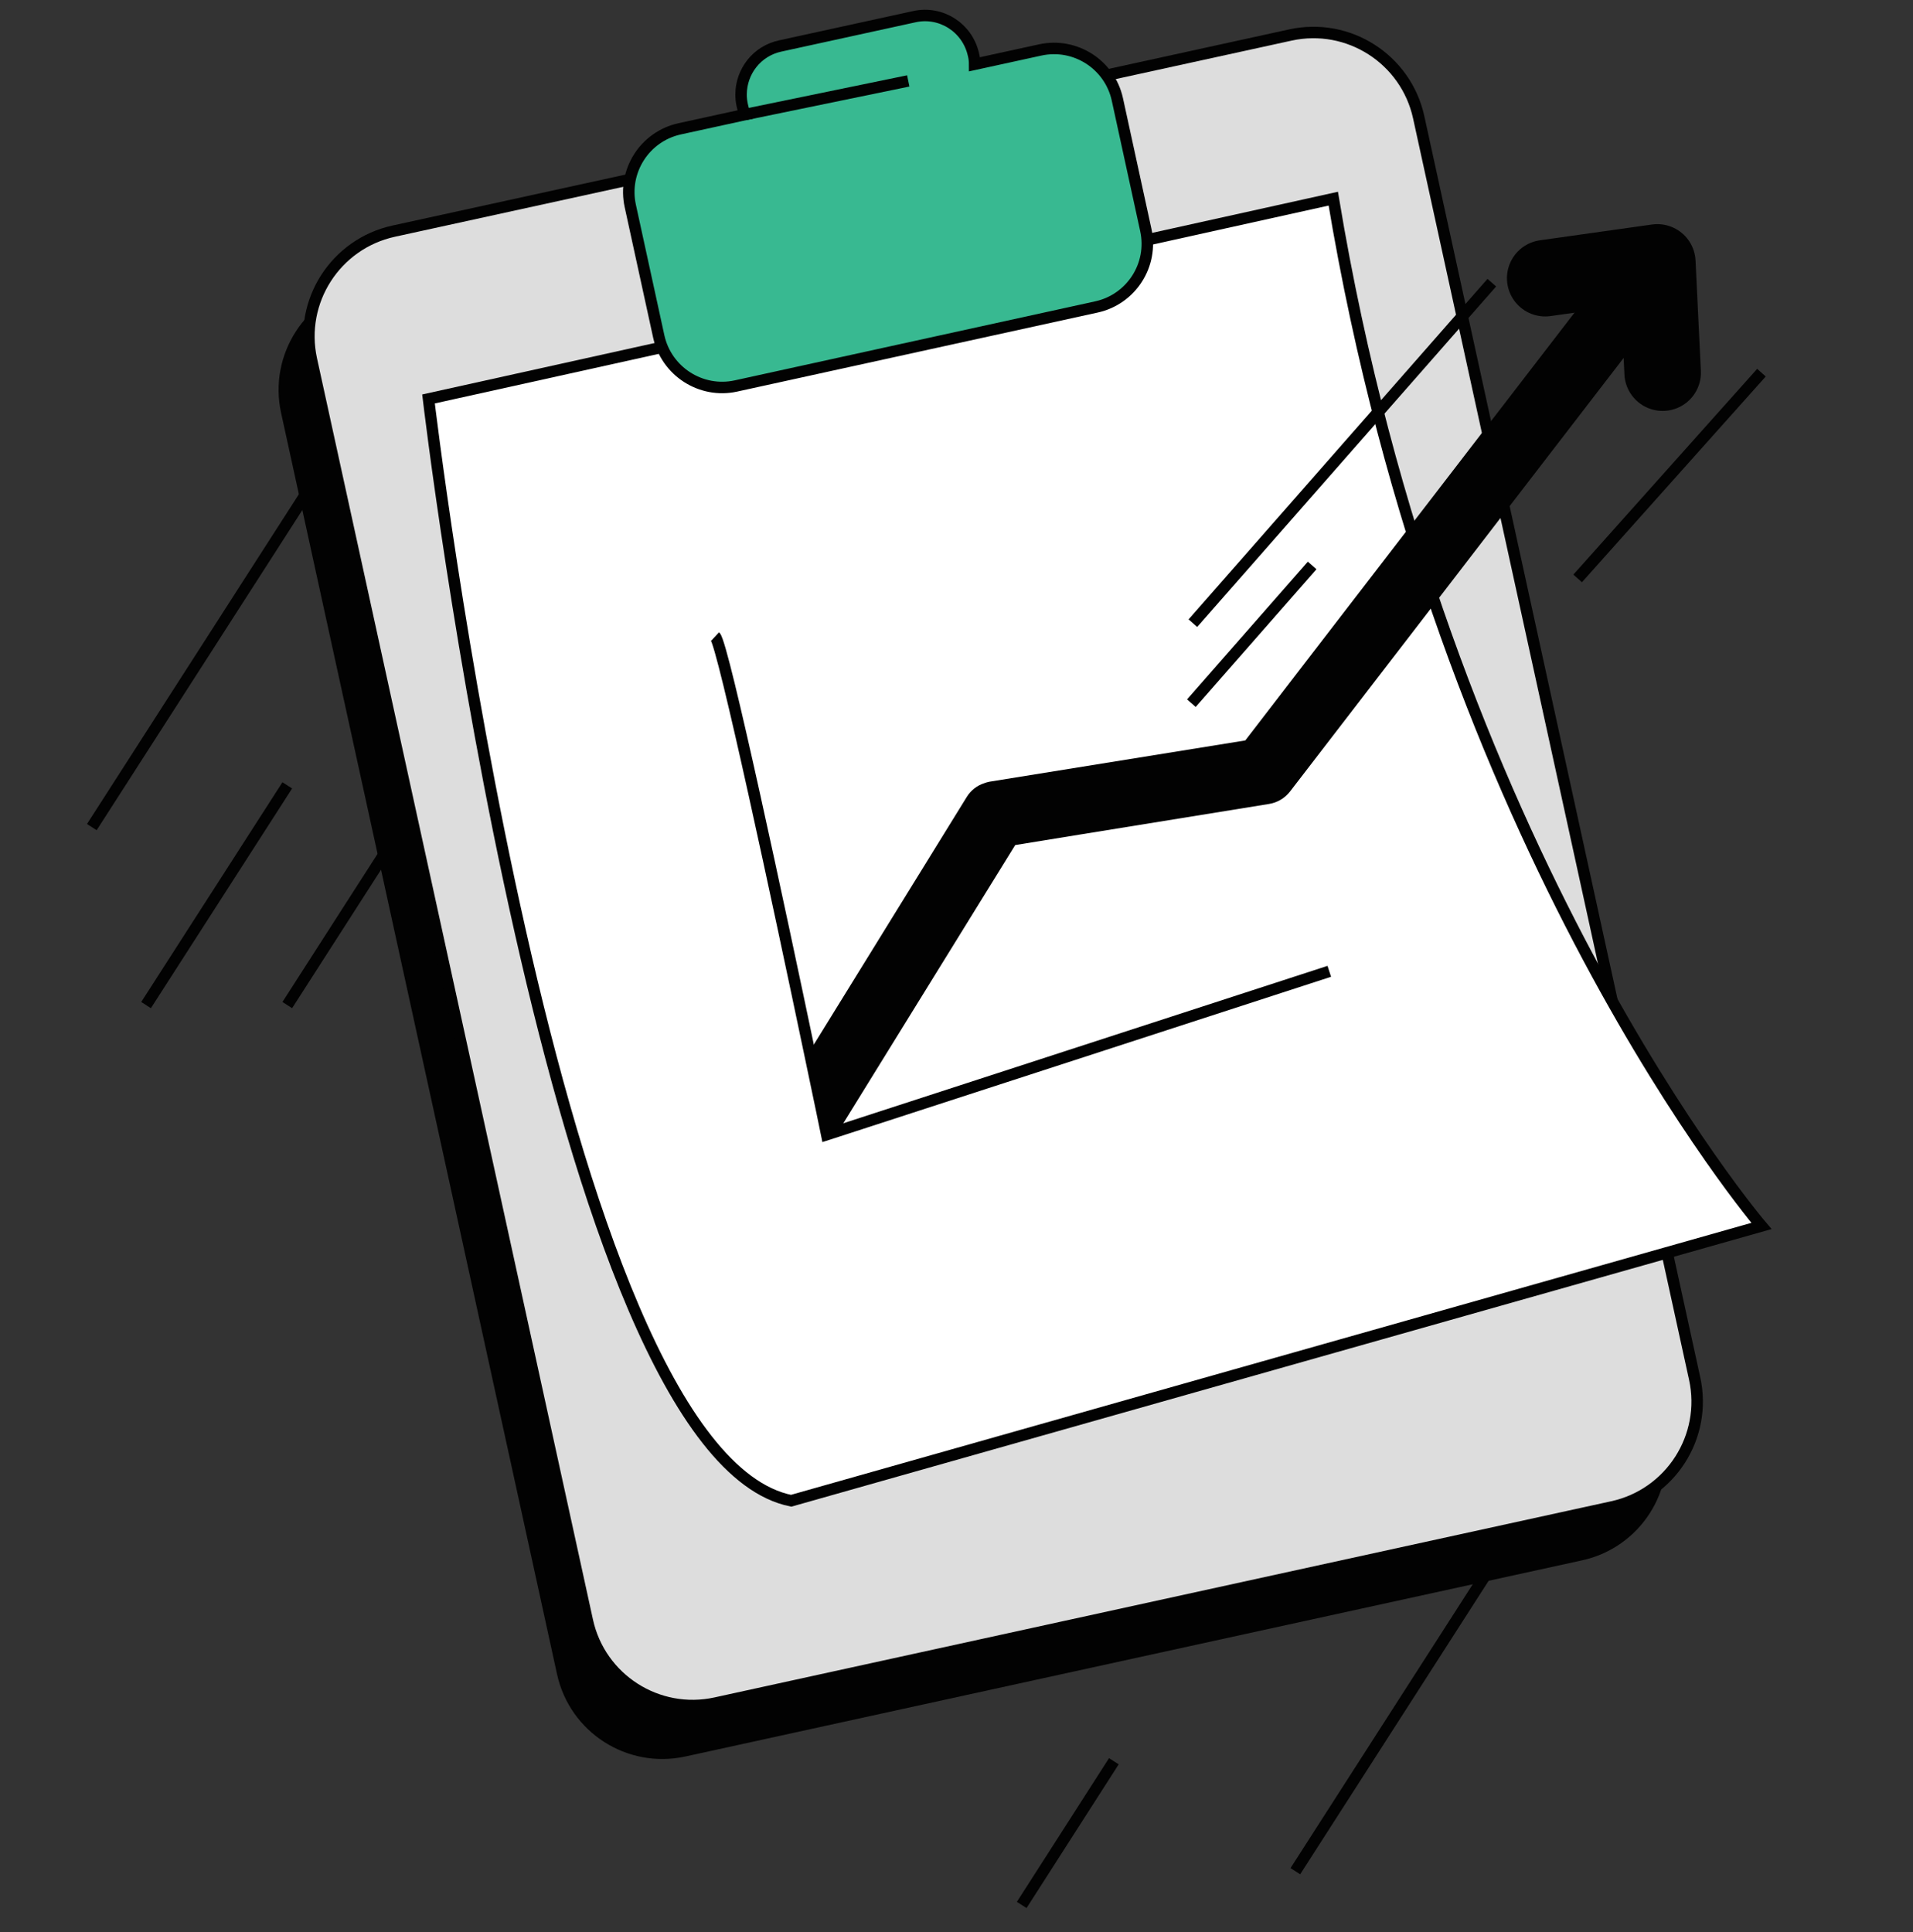
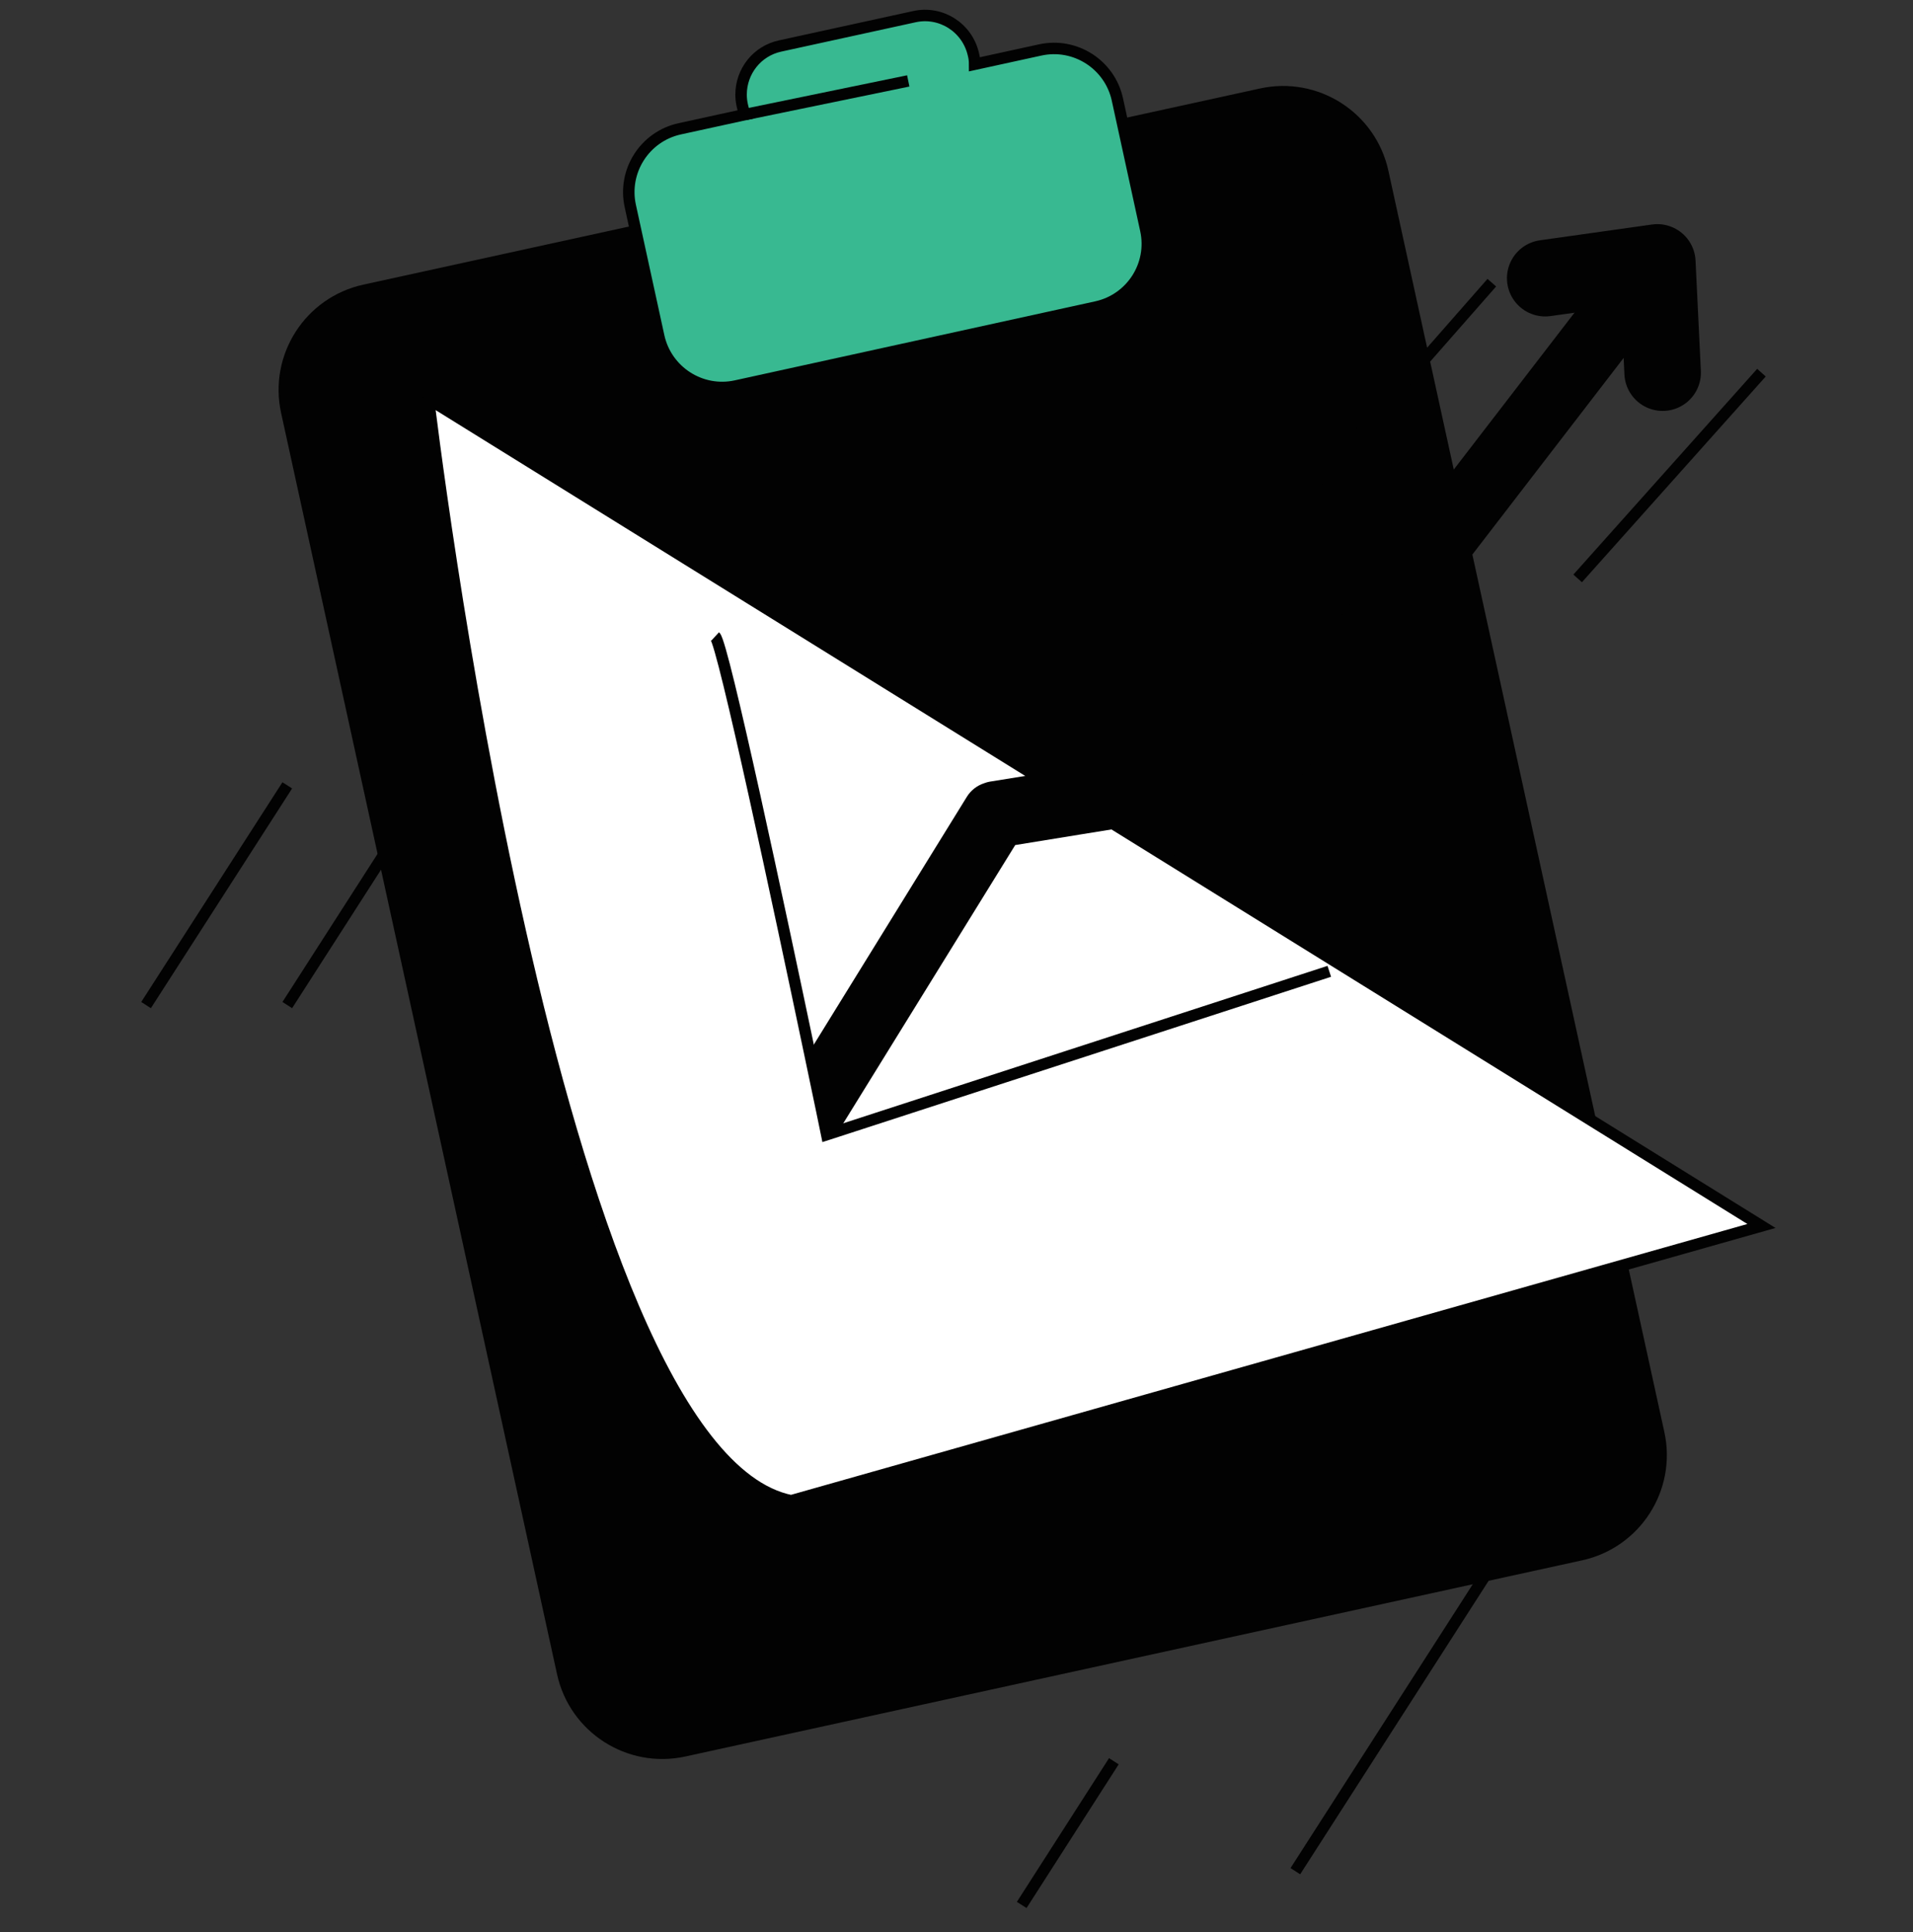
<svg xmlns="http://www.w3.org/2000/svg" width="100" height="101" viewBox="0 0 100 101" fill="none">
  <rect x="0" y="0" width="100" height="101" fill="#333333" stroke="none" />
  <g clip-path="url(#clip0_45_806)">
-     <path d="M19.565 20.256L4.8 43.239" stroke="#020202" stroke-width="0.6" stroke-miterlimit="10" />
    <path d="M82.469 74.838L67.713 97.821" stroke="#020202" stroke-width="0.6" stroke-miterlimit="10" />
    <path d="M29.774 29.56L15.017 52.543" stroke="#020202" stroke-width="0.6" stroke-miterlimit="10" />
    <path d="M15.017 41.056L7.635 52.543" stroke="#020202" stroke-width="0.6" stroke-miterlimit="10" />
    <path d="M58.226 92.073L53.409 99.586" stroke="#020202" stroke-width="0.6" stroke-miterlimit="10" />
    <path d="M65.868 4.625L18.994 14.88C15.954 15.545 14.029 18.548 14.694 21.588L29.119 87.525C29.784 90.565 32.787 92.49 35.828 91.825L82.701 81.571C85.742 80.906 87.667 77.902 87.002 74.862L72.577 8.926C71.912 5.885 68.909 3.96 65.868 4.625Z" fill="#020202" />
-     <path d="M67.453 1.83L20.579 12.084C17.538 12.749 15.613 15.753 16.278 18.793L30.703 84.729C31.368 87.769 34.372 89.695 37.412 89.03L84.286 78.775C87.326 78.11 89.251 75.106 88.586 72.066L74.161 6.13C73.496 3.09 70.493 1.165 67.453 1.83Z" fill="#DDDDDD" stroke="#020202" stroke-width="0.6" stroke-miterlimit="10" />
-     <path d="M22.4 20.856C22.4 20.856 28.878 75.925 41.356 78.456L92.078 64.091C92.078 64.091 75.365 44.525 69.696 10.386L22.4 20.856Z" fill="white" stroke="#020202" stroke-width="0.6" stroke-miterlimit="10" />
-     <path d="M69.487 50.778L43.757 59.143L43.217 59.317C43.217 59.317 42.861 57.569 42.313 54.978C40.783 47.673 37.8 33.656 37.383 33.273" fill="white" />
+     <path d="M22.4 20.856C22.4 20.856 28.878 75.925 41.356 78.456L92.078 64.091L22.4 20.856Z" fill="white" stroke="#020202" stroke-width="0.6" stroke-miterlimit="10" />
    <path d="M69.487 50.778L43.757 59.143L43.217 59.317C43.217 59.317 42.861 57.569 42.313 54.978C40.783 47.673 37.8 33.656 37.383 33.273" stroke="#020202" stroke-width="0.6" stroke-miterlimit="10" />
    <path d="M87.252 15.621L67.435 41.378C67.165 41.725 66.774 41.96 66.33 42.03L56.391 43.638L53.069 44.178L44.043 58.786C43.956 58.917 43.861 59.038 43.757 59.143L43.217 59.317C43.217 59.317 42.861 57.569 42.313 54.978L50.53 41.673C50.739 41.325 51.069 41.065 51.452 40.943C51.539 40.908 51.635 40.882 51.73 40.864L65.096 38.708L84.496 13.499C85.078 12.734 86.174 12.595 86.939 13.178C87.696 13.76 87.843 14.856 87.252 15.621Z" fill="#020202" />
    <path d="M80.774 14.543L86.635 13.717L86.913 19.482" stroke="#020202" stroke-width="4" stroke-linecap="round" stroke-linejoin="round" />
    <path d="M57.313 16.047L38.47 20.178C36.644 20.578 34.835 19.412 34.435 17.586L32.948 10.769C32.548 8.943 33.704 7.134 35.531 6.734L38.957 5.986C38.887 5.83 38.835 5.673 38.8 5.499C38.757 5.308 38.739 5.125 38.739 4.943C38.739 3.743 39.565 2.665 40.783 2.404L47.791 0.873C49.191 0.56 50.574 1.447 50.887 2.856C50.931 3.021 50.948 3.195 50.948 3.36L54.374 2.612C56.2 2.212 58.009 3.369 58.409 5.195L59.896 12.021C60.296 13.847 59.139 15.647 57.313 16.047Z" fill="#38B991" />
    <path d="M57.313 16.047L38.47 20.178C36.644 20.578 34.835 19.412 34.435 17.586L32.948 10.769C32.548 8.943 33.704 7.134 35.531 6.734L38.957 5.986C38.887 5.83 38.835 5.673 38.8 5.499C38.757 5.308 38.739 5.125 38.739 4.943C38.739 3.743 39.565 2.665 40.783 2.404L47.791 0.873C49.191 0.56 50.574 1.447 50.887 2.856C50.931 3.021 50.948 3.195 50.948 3.36L54.374 2.612C56.2 2.212 58.009 3.369 58.409 5.195L59.896 12.021C60.296 13.847 59.139 15.647 57.313 16.047Z" stroke="#020202" stroke-width="0.6" stroke-miterlimit="10" />
    <path d="M38.956 5.986L47.478 4.23" stroke="#020202" stroke-width="0.6" stroke-miterlimit="10" />
    <path d="M92.078 19.482L82.47 30.238" stroke="#020202" stroke-width="0.6" stroke-miterlimit="10" />
    <path d="M62.357 32.578L77.983 14.778" stroke="#020202" stroke-width="0.6" stroke-miterlimit="10" />
    <path d="M62.278 36.76L68.591 29.56" stroke="#020202" stroke-width="0.6" stroke-miterlimit="10" />
  </g>
  <defs>
    <clipPath id="clip0_45_806">
      <rect width="100" height="100" fill="white" transform="translate(0 0.143)" />
    </clipPath>
  </defs>
</svg>